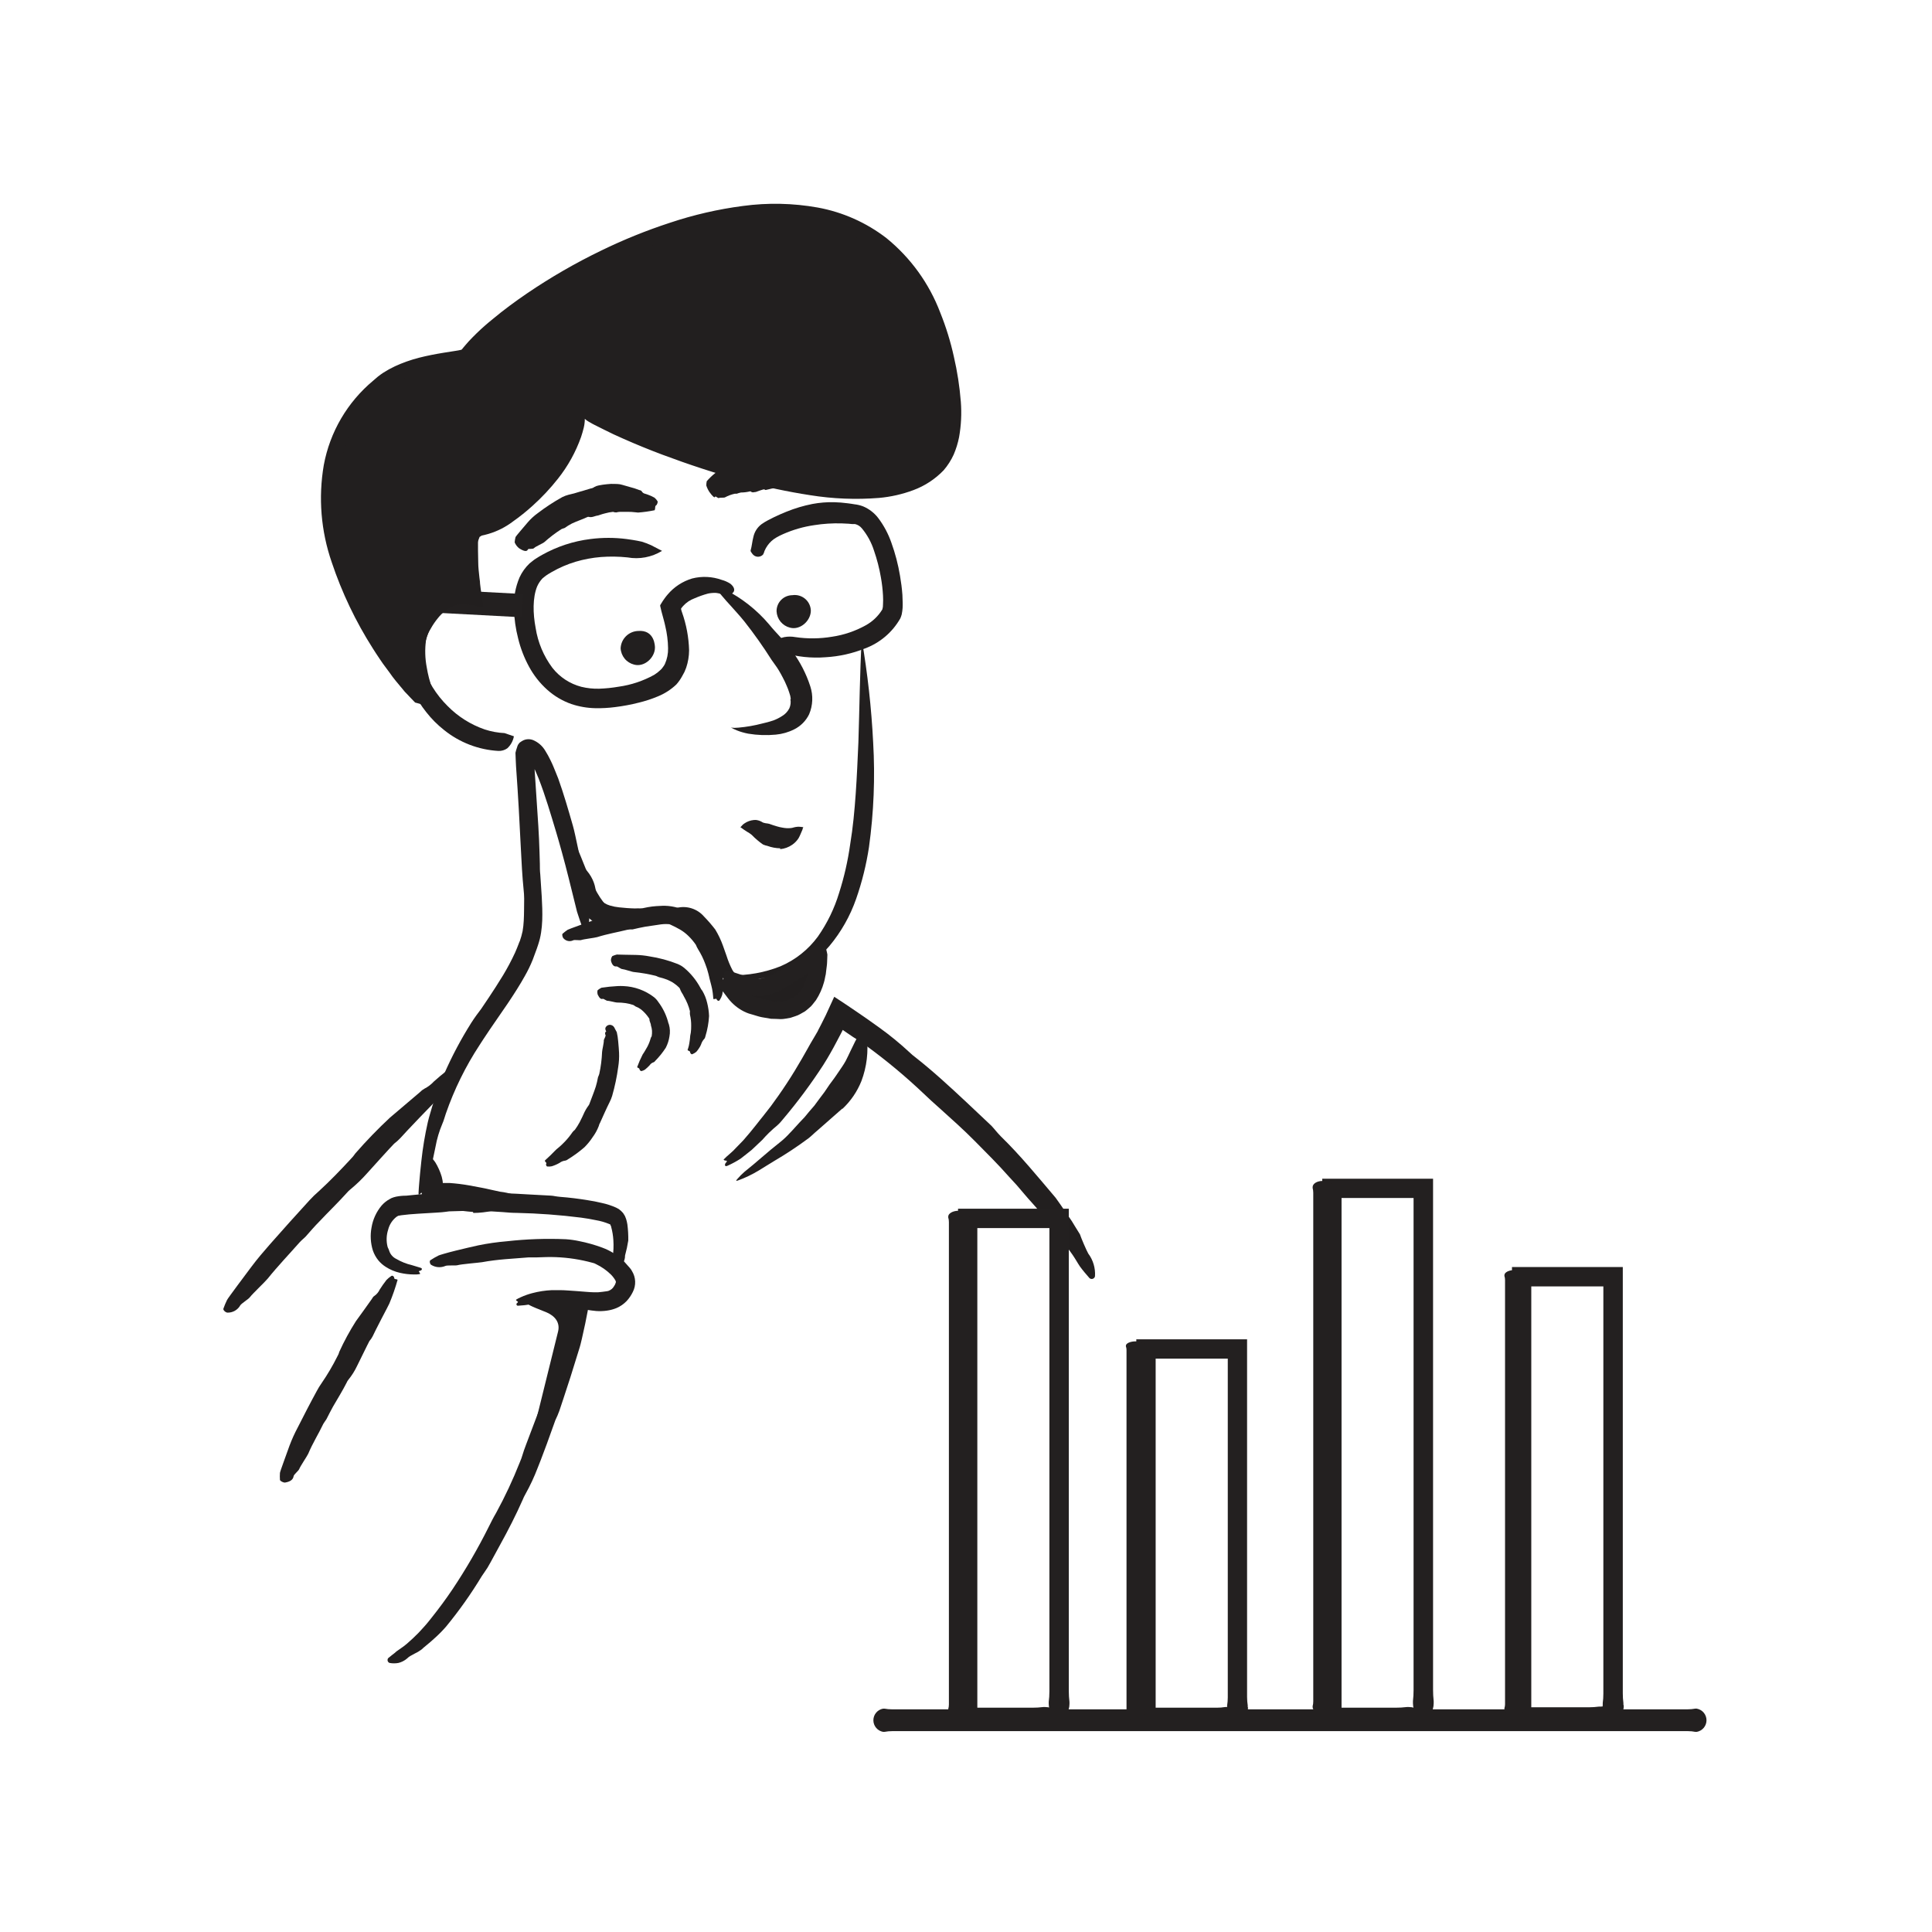
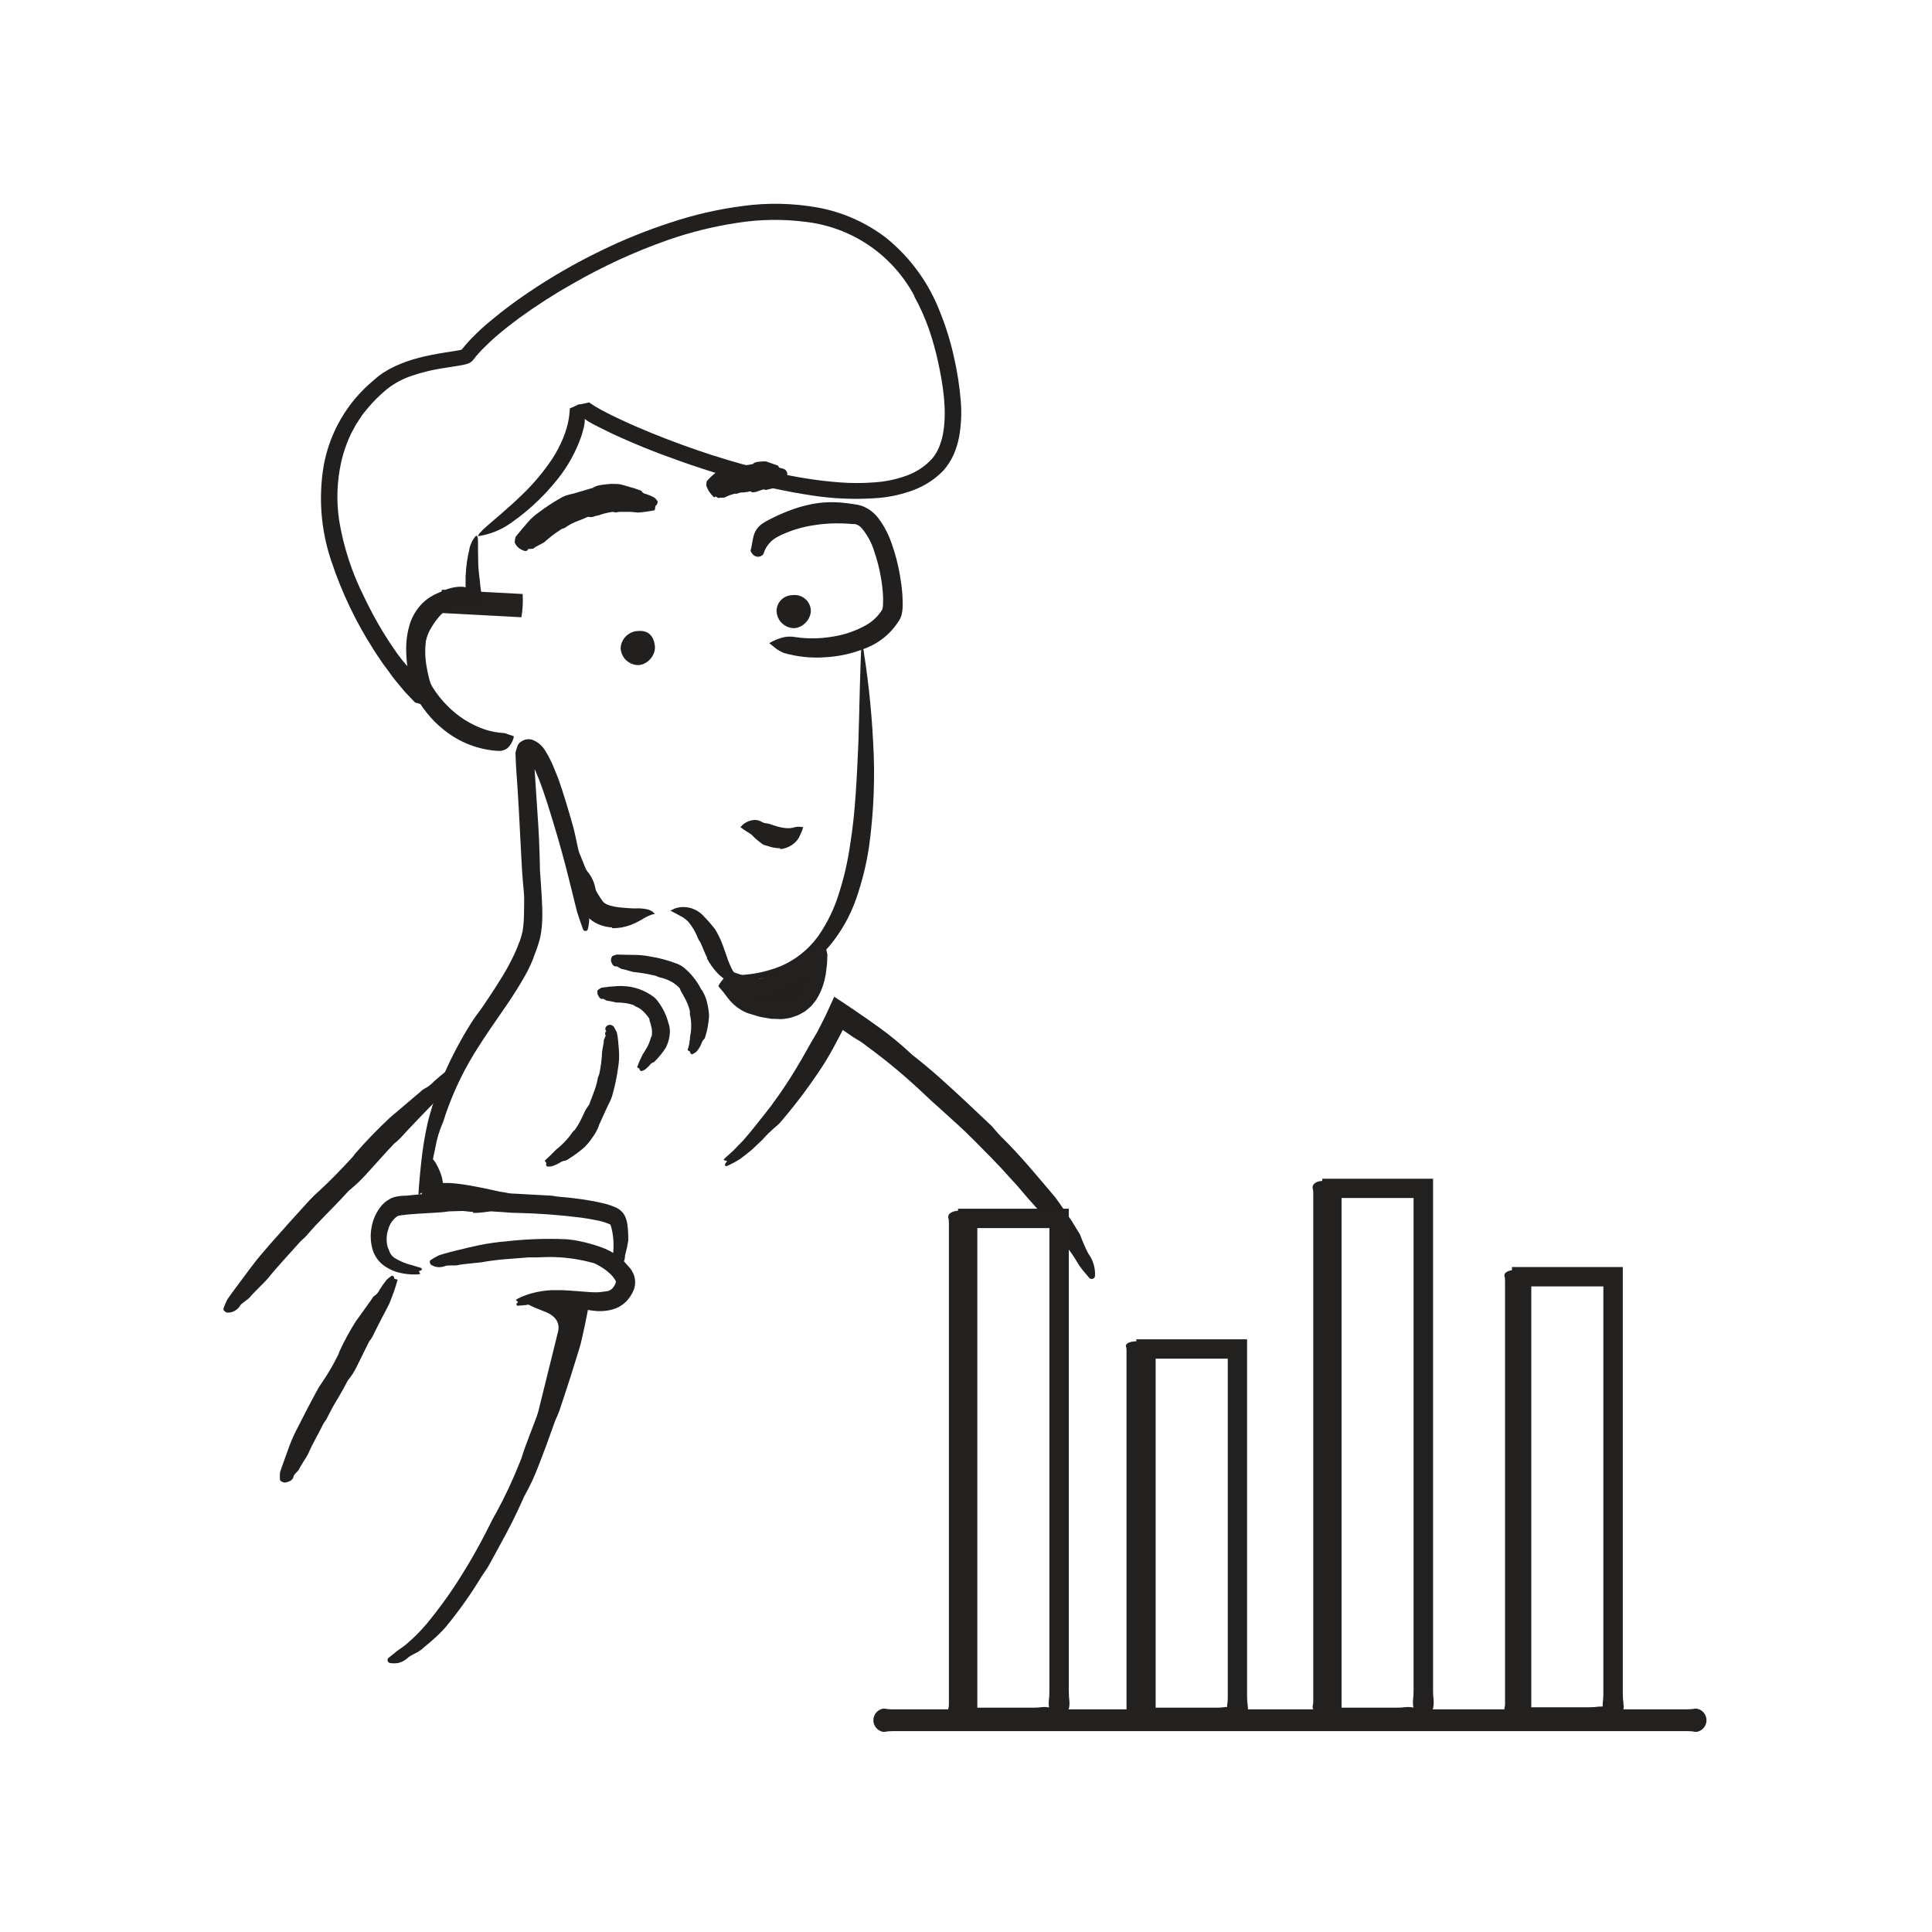
<svg xmlns="http://www.w3.org/2000/svg" width="520" height="520" viewBox="0 0 520 520" fill="none">
  <path d="M142.078 350.853C145.175 349.509 157.062 352.197 157.062 352.197L140.223 398.761L150.204 358.39C150.805 355.946 149.346 354.218 147.209 353.271C146.595 352.977 141.477 351.109 142.078 350.853Z" fill="#221F1F" />
  <path d="M138.316 198.173C138.095 199.418 137.47 200.556 136.538 201.411C135.844 201.902 135.007 202.15 134.158 202.114C128.809 201.816 123.689 199.847 119.519 196.484C117.742 195.086 116.139 193.48 114.746 191.699C114.042 190.819 113.389 189.901 112.789 188.947C112.47 188.476 112.175 187.989 111.906 187.489L111.445 186.695C111.253 186.323 111.099 185.933 110.984 185.531C109.849 181.847 109.287 178.01 109.321 174.156C109.348 172.122 109.658 170.102 110.242 168.154C110.884 166.04 112.015 164.107 113.543 162.511C114.475 161.569 115.545 160.775 116.717 160.157C117.848 159.575 119.041 159.125 120.274 158.813C120.606 158.709 120.944 158.624 121.285 158.557L122.206 158.442C122.782 158.378 123.358 158.34 123.959 158.327C125.253 158.265 126.549 158.407 127.798 158.749C128.328 158.838 128.828 159.053 129.257 159.376C129.51 159.561 129.686 159.833 129.752 160.14C129.819 160.447 129.77 160.767 129.615 161.04C129.278 161.539 128.789 161.916 128.22 162.115C127.964 162.217 127.632 162.499 127.504 162.435C127.156 162.334 126.789 162.315 126.432 162.377C126.076 162.439 125.737 162.581 125.444 162.793C124.869 163.215 124.194 163.48 123.486 163.561C123.158 163.541 122.829 163.541 122.501 163.561L122.027 163.625C121.925 163.625 122.027 163.625 121.938 163.625H121.733C121.429 163.711 121.13 163.814 120.837 163.932L120.005 164.328C119.003 164.868 118.13 165.619 117.446 166.529C116.91 167.228 116.431 167.968 116.013 168.743C115.381 169.861 114.923 171.069 114.657 172.326C114.328 174.756 114.397 177.224 114.861 179.632C115.015 180.553 115.207 181.513 115.463 182.498C115.591 182.985 115.732 183.484 115.872 183.944C115.902 184.06 115.954 184.169 116.026 184.264L116.423 184.942C117.573 186.806 118.944 188.524 120.504 190.061C123.296 192.89 126.703 195.035 130.46 196.331C132.19 196.897 133.989 197.228 135.808 197.316C136.525 197.546 137.241 197.828 138.316 198.173Z" fill="#221F1F" />
  <path d="M231.93 172.057C233.514 181.251 234.544 190.532 235.014 199.849C235.558 209.247 235.18 218.676 233.888 228C233.17 232.738 232.013 237.398 230.433 241.922C228.817 246.557 226.376 250.861 223.229 254.628C219.972 258.4 215.678 261.132 210.881 262.485C206.231 263.649 201.366 263.649 196.716 262.485C201.281 262.58 205.819 261.763 210.062 260.079C214.075 258.363 217.552 255.601 220.133 252.082C222.652 248.486 224.583 244.513 225.852 240.31C227.219 236.031 228.216 231.643 228.834 227.194C229.576 222.728 229.998 218.173 230.318 213.618C230.638 209.062 230.83 204.456 231.035 199.849C231.342 190.662 231.406 181.385 231.93 172.057Z" fill="#221F1F" />
  <path d="M167.734 248.346C166.422 248.667 165.058 248.719 163.726 248.499C162.393 248.279 161.119 247.792 159.98 247.066C157.835 245.719 156.093 243.818 154.938 241.564C153.872 239.516 153.273 237.256 153.185 234.948C153.102 232.496 153.538 230.055 154.465 227.783L154.989 227.552C155.45 228.487 155.885 229.433 156.269 230.393L157.433 233.285C158.182 235.199 159.036 237.07 159.992 238.89C160.892 240.732 162.023 242.452 163.358 244.008C164.025 244.769 164.752 245.475 165.533 246.119C165.93 246.439 166.301 246.785 166.723 247.079L168.003 247.962L167.734 248.346Z" fill="#221F1F" />
  <path d="M207.043 173.106C208.296 172.363 209.655 171.815 211.073 171.481C212.071 171.295 213.095 171.295 214.093 171.481C217.358 171.959 220.678 171.924 223.933 171.379C227.108 170.913 230.173 169.877 232.98 168.321C234.834 167.309 236.387 165.826 237.484 164.021C237.617 163.577 237.677 163.115 237.663 162.652C237.708 161.872 237.708 161.09 237.663 160.31C237.577 158.675 237.388 157.047 237.1 155.435C236.678 152.969 236.054 150.543 235.232 148.18C234.542 146.002 233.438 143.977 231.982 142.217C231.513 141.636 230.865 141.226 230.139 141.053H230.037H229.819H229.359L228.424 140.963L226.556 140.873C224.073 140.8 221.588 140.958 219.135 141.347C216.263 141.764 213.46 142.569 210.805 143.74C210.178 144.021 209.525 144.328 208.975 144.661C208.492 144.934 208.041 145.26 207.631 145.633C206.833 146.371 206.201 147.269 205.776 148.269C205.688 148.624 205.55 148.965 205.366 149.28C205.172 149.482 204.935 149.637 204.672 149.735C204.409 149.832 204.128 149.87 203.849 149.844C203.571 149.818 203.301 149.73 203.061 149.586C202.821 149.442 202.616 149.245 202.462 149.012C202.283 148.756 201.963 148.397 202.027 148.154C202.372 147.003 202.436 145.8 202.769 144.533C203.058 143.165 203.83 141.948 204.944 141.104C205.503 140.706 206.089 140.347 206.697 140.029L208.335 139.197C209.435 138.673 210.549 138.174 211.675 137.726C213.935 136.807 216.279 136.109 218.674 135.64C220.589 135.284 222.536 135.125 224.483 135.167C225.716 135.2 226.946 135.299 228.168 135.461C228.783 135.525 229.384 135.64 229.986 135.73C230.783 135.816 231.566 136.005 232.314 136.293C233.922 136.968 235.325 138.054 236.383 139.44C237.891 141.441 239.078 143.664 239.902 146.03C240.955 148.938 241.739 151.936 242.244 154.987C242.525 156.625 242.756 158.327 242.884 160.106C242.884 161.001 242.986 161.923 242.96 162.882C242.963 163.396 242.928 163.909 242.858 164.418C242.826 164.728 242.774 165.035 242.705 165.339C242.609 165.717 242.481 166.085 242.321 166.44C240.192 170.187 236.806 173.061 232.762 174.552C229.405 175.894 225.853 176.685 222.244 176.894C218.407 177.195 214.548 176.791 210.856 175.704C210.25 175.425 209.664 175.105 209.103 174.744C208.476 174.271 207.836 173.695 207.043 173.106Z" fill="#221F1F" />
-   <path d="M178.188 148.27C175.405 149.982 172.088 150.606 168.873 150.023C166.513 149.778 164.137 149.743 161.771 149.92C159.442 150.107 157.139 150.536 154.9 151.2C152.668 151.873 150.522 152.801 148.502 153.964C148.003 154.245 147.516 154.54 147.043 154.859C146.843 154.988 146.655 155.134 146.48 155.295C146.309 155.416 146.147 155.548 145.994 155.691C145.397 156.33 144.912 157.066 144.561 157.867C143.345 160.912 143.422 165.083 144.164 168.999C144.766 172.892 146.312 176.578 148.668 179.735C150.636 182.247 153.373 184.045 156.461 184.853C158.034 185.237 159.653 185.409 161.272 185.365C163.027 185.305 164.775 185.126 166.505 184.827C169.87 184.36 173.119 183.275 176.089 181.628C176.713 181.241 177.293 180.786 177.817 180.272C178.058 180.053 178.268 179.804 178.444 179.53C178.647 179.283 178.819 179.012 178.956 178.724C179.556 177.385 179.849 175.929 179.813 174.463C179.78 172.458 179.527 170.462 179.058 168.513C178.956 168.001 178.815 167.489 178.687 166.977L178.226 165.275C178.073 164.776 177.97 164.29 177.855 163.791L177.676 163.036C177.676 162.806 177.906 162.601 178.009 162.371C178.266 161.929 178.548 161.502 178.853 161.091C179.112 160.723 179.39 160.368 179.685 160.029C181.416 157.979 183.705 156.476 186.275 155.704C188.909 155.027 191.687 155.156 194.247 156.075C195.068 156.293 195.849 156.638 196.563 157.099C198.252 158.455 197.753 159.824 196.025 160.093C195.629 160.157 195.155 160.336 194.874 160.195C194.185 159.868 193.445 159.66 192.686 159.581C191.973 159.555 191.26 159.615 190.562 159.76C189.321 160.097 188.106 160.525 186.928 161.04C185.75 161.47 184.696 162.181 183.857 163.113L183.549 163.484L183.396 163.663C183.356 163.733 183.322 163.806 183.294 163.881C183.294 163.945 183.294 164.021 183.37 164.072V164.213L183.562 164.802C184.733 168.092 185.376 171.547 185.469 175.039C185.458 176.627 185.195 178.204 184.688 179.709L184.215 180.873L183.601 181.999C183.165 182.805 182.637 183.556 182.027 184.239C180.586 185.605 178.902 186.69 177.062 187.438C175.403 188.132 173.692 188.692 171.944 189.114C169.839 189.651 167.702 190.053 165.546 190.317C163.798 190.544 162.036 190.642 160.274 190.611C158.058 190.571 155.861 190.191 153.761 189.485C151.372 188.642 149.172 187.338 147.286 185.646C145.299 183.865 143.636 181.752 142.372 179.402C141.084 177.03 140.107 174.501 139.468 171.878C138.784 169.243 138.402 166.538 138.329 163.817C138.193 160.932 138.709 158.054 139.839 155.397C140.488 153.994 141.395 152.727 142.513 151.661L143.422 150.931L143.87 150.586L144.292 150.317C144.829 149.959 145.379 149.639 145.93 149.332C149.936 147.093 154.338 145.651 158.892 145.083C162.129 144.666 165.406 144.666 168.642 145.083C171.022 145.403 172.481 145.723 172.724 145.787C173.569 146.049 174.398 146.361 175.207 146.721L178.188 148.27Z" fill="#221F1F" />
-   <path d="M212.839 188.129C212.78 187.555 212.646 186.992 212.442 186.452C212.236 185.785 211.988 185.131 211.7 184.495C211.417 183.804 211.097 183.129 210.741 182.473C210.421 181.795 210.011 181.129 209.627 180.451C209.052 179.466 208.348 178.609 207.67 177.611C205.419 174.048 202.985 170.606 200.376 167.297C199.186 165.813 197.894 164.418 196.64 163.01C194.973 161.224 193.41 159.344 191.956 157.38C191.508 156.741 191.496 156.92 192.033 157.265C192.571 157.611 193.812 158.02 195.104 158.673C199.647 160.967 203.685 164.147 206.979 168.026C208.898 170.406 211.265 172.582 213.146 175.167C215.314 178.067 216.987 181.305 218.098 184.751C218.899 187.207 218.786 189.87 217.778 192.249C216.928 193.999 215.525 195.42 213.786 196.292C212.233 197.082 210.543 197.568 208.808 197.726C206.338 197.963 203.848 197.877 201.4 197.47C200.875 197.367 200.363 197.252 199.839 197.099C198.835 196.816 197.866 196.425 196.947 195.934L196.691 195.845C197.379 195.926 198.075 195.926 198.764 195.845C200.924 195.656 203.064 195.284 205.162 194.731C206.169 194.51 207.164 194.237 208.143 193.912C208.964 193.606 209.749 193.211 210.485 192.735C211.337 192.234 212.026 191.496 212.468 190.611C212.796 189.854 212.89 189.016 212.737 188.205L212.839 188.129Z" fill="#221F1F" />
  <path d="M118.649 164.981L140.338 166.133C140.693 164.067 140.804 161.967 140.671 159.875L118.918 158.724C118.624 160.796 118.534 162.892 118.649 164.981Z" fill="#232020" />
-   <path d="M129.078 144.52C126.147 151.66 127.299 160.195 127.299 160.195C121.771 158.506 116.487 161.372 112.763 168.589C110.204 173.631 111.023 180.976 113.569 186.171C113.584 186.208 113.587 186.249 113.576 186.288C113.565 186.326 113.541 186.36 113.509 186.384C113.476 186.407 113.437 186.419 113.397 186.418C113.357 186.416 113.318 186.401 113.288 186.375C103.768 175.867 96.508 163.515 91.957 150.086C86.519 133.746 88.118 115.384 103.051 103.164C110.984 96.689 124.804 96.92 125.7 95.653C140.683 75.18 241.284 16.408 256.217 101.066C257.573 108.82 258.469 119.453 252.852 125.71C233.453 147.31 159.442 114.706 156 109.536C155.68 128.948 129.154 144.303 129.078 144.52Z" fill="#221F1F" />
  <path d="M246.095 79.646C243.211 74.229 239.059 69.59 233.995 66.123C228.931 62.656 223.104 60.465 217.011 59.735C210.782 58.917 204.467 59.007 198.265 60.004C191.969 60.966 185.776 62.503 179.762 64.598C170.929 67.703 162.401 71.613 154.285 76.28C149.341 79.057 144.56 82.116 139.967 85.442C137.689 87.118 135.463 88.859 133.351 90.688C132.302 91.622 131.266 92.556 130.306 93.542C129.807 94.015 129.359 94.527 128.886 95.026L128.22 95.781C127.977 96.075 127.9 96.191 127.453 96.754C127.123 97.201 126.682 97.554 126.173 97.777C125.913 97.892 125.643 97.981 125.367 98.046L124.663 98.212C123.908 98.366 123.217 98.468 122.539 98.571C121.17 98.775 119.839 98.98 118.508 99.21C115.9 99.643 113.333 100.289 110.831 101.143C108.423 101.938 106.172 103.146 104.177 104.713C102.15 106.366 100.298 108.223 98.649 110.253C98.24 110.765 97.817 111.264 97.433 111.789L96.359 113.427L95.821 114.245L95.361 115.103L94.427 116.83C93.312 119.197 92.455 121.677 91.867 124.226C90.701 129.395 90.497 134.735 91.266 139.978C92.449 147.172 94.719 154.144 97.997 160.656C99.56 163.958 101.298 167.174 103.204 170.291C104.151 171.852 105.162 173.375 106.199 174.872L106.915 175.909L107.338 176.472C107.619 176.868 107.875 177.188 108.131 177.521C108.873 178.455 109.641 179.338 110.409 180.08C110.409 180.157 110.575 180.08 110.536 179.99L110.434 179.786C110.367 179.644 110.307 179.499 110.255 179.351C110.132 179.071 110.025 178.785 109.935 178.493C109.75 177.93 109.613 177.352 109.526 176.766C109.526 176.51 109.462 176.254 109.423 175.998C109.385 175.742 109.423 175.512 109.423 175.141V174.872V174.373C109.423 174.053 109.423 173.72 109.5 173.388C109.577 172.735 109.679 172.108 109.82 171.417C110.118 170.085 110.582 168.795 111.202 167.578C111.8 166.426 112.48 165.319 113.236 164.264C114.788 162.012 116.889 160.193 119.34 158.98C120.642 158.38 122.043 158.024 123.473 157.93H124.01H124.215H124.586C124.834 157.961 125.079 158.017 125.316 158.097C125.392 158.097 125.316 158.097 125.316 158.007V155.832C125.316 155.307 125.316 154.795 125.38 154.271C125.487 152.196 125.787 150.135 126.275 148.116C126.493 146.696 127.105 145.366 128.041 144.277C128.476 143.983 128.668 144.61 128.655 145.851C128.643 147.092 128.655 149.037 128.719 151.456C128.719 152.671 128.886 154.015 129.039 155.461L129.18 156.561C129.18 157.137 129.321 157.841 129.398 158.621C129.653 160.195 129.909 161.82 130.165 163.509L127.363 162.921C126.861 162.797 126.353 162.703 125.84 162.639L125.098 162.537H124.714H124.522H124.446H124.228C123.467 162.62 122.722 162.809 122.014 163.1C120.406 163.841 118.994 164.95 117.894 166.337C117.166 167.215 116.519 168.157 115.962 169.152C115.398 170.059 114.967 171.041 114.682 172.07C114.39 173.142 114.231 174.247 114.209 175.358V177.111C114.209 177.764 114.388 178.532 114.478 179.235L114.554 179.773L114.721 180.413L115.079 181.692C115.22 182.153 115.271 182.511 115.476 183.061L116.243 184.904L116.448 185.953L116.551 186.478C116.551 186.683 116.551 186.67 116.551 186.772L116.269 187.681C116.192 188.065 116.064 188.077 115.962 188.244C115.868 188.378 115.765 188.506 115.655 188.628C115.464 188.817 115.249 188.981 115.015 189.114L114.708 189.267C114.46 189.358 114.202 189.423 113.94 189.459L113.582 189.536C113.492 189.6 113.224 189.536 113.057 189.447L111.918 189.139C111.765 189.203 111.419 188.756 111.138 188.474L110.255 187.553L109.385 186.631L108.937 186.171L108.476 185.608C107.197 184.072 105.917 182.614 104.817 180.988L103.064 178.621L102.13 177.252C101.515 176.369 100.952 175.461 100.364 174.552C95.737 167.292 92.015 159.492 89.283 151.328C86.38 142.933 85.645 133.941 87.146 125.186C88.787 116.284 93.496 108.239 100.453 102.448C100.876 102.077 101.285 101.706 101.733 101.347C102.181 100.989 102.693 100.631 103.192 100.298C104.183 99.666 105.213 99.098 106.275 98.596C108.36 97.636 110.527 96.865 112.75 96.293C114.951 95.73 117.152 95.308 119.353 94.949L122.59 94.438L123.358 94.31L123.972 94.182C124.06 94.177 124.145 94.151 124.221 94.106C124.296 94.062 124.36 94 124.407 93.926L124.727 93.529C124.881 93.324 125.047 93.145 125.213 92.953C125.533 92.569 125.866 92.185 126.199 91.827C126.877 91.098 127.568 90.407 128.271 89.716C129.666 88.359 131.125 87.08 132.622 85.877C135.591 83.395 138.7 81.117 141.886 78.942C148.249 74.62 154.921 70.771 161.848 67.425C167.828 64.513 174.001 62.016 180.325 59.953C186.703 57.819 193.272 56.306 199.941 55.436C206.64 54.527 213.439 54.67 220.094 55.858C226.825 57.088 233.165 59.909 238.584 64.086C245.106 69.385 250.108 76.316 253.082 84.175C254.623 88 255.842 91.946 256.729 95.973C257.659 99.981 258.288 104.053 258.61 108.155C258.854 111.331 258.695 114.526 258.136 117.662C257.818 119.269 257.334 120.839 256.69 122.345C255.993 123.872 255.084 125.294 253.99 126.568C251.723 128.935 248.95 130.759 245.878 131.904C242.895 133.023 239.774 133.733 236.601 134.015C230.396 134.513 224.154 134.264 218.009 133.273C211.943 132.339 205.936 131.058 200.018 129.434C192.609 127.425 185.379 125.032 178.265 122.371C174.716 121.04 171.21 119.607 167.747 118.071C166.019 117.316 164.292 116.523 162.628 115.666C161.771 115.256 160.926 114.808 160.069 114.386L159.429 114.054L158.943 113.772L158.418 113.478C158.083 113.288 157.769 113.06 157.484 112.8C157.382 112.646 157.408 112.8 157.395 112.927V113.26C157.387 113.475 157.366 113.688 157.331 113.9C157.323 114.064 157.302 114.226 157.267 114.386L157.113 115.141C156.896 115.973 156.678 116.805 156.397 117.611C154.956 121.679 152.85 125.48 150.165 128.858C148.1 131.477 145.814 133.912 143.332 136.139C141.663 137.654 139.903 139.064 138.06 140.362C136.07 141.875 133.819 143.012 131.419 143.714C130.679 143.943 129.921 144.114 129.154 144.226C129.103 144.233 129.052 144.233 129.001 144.226L128.796 144.303C128.694 144.303 128.63 144.367 128.63 144.303C128.63 144.239 128.873 143.919 128.847 143.881C128.908 143.769 128.976 143.662 129.052 143.561C129.703 142.814 130.414 142.121 131.176 141.488C133.236 139.658 136.602 136.958 140.53 133.158C143.591 130.229 146.32 126.972 148.668 123.446C149.804 121.692 150.776 119.837 151.573 117.905C151.972 116.957 152.305 115.982 152.571 114.988L152.775 114.245L152.993 113.222C153.201 112.132 153.325 111.029 153.364 109.92C153.94 109.665 154.72 109.37 154.912 109.242L155.386 108.999C155.552 108.922 155.731 108.807 155.821 108.846C156.148 108.822 156.473 108.775 156.793 108.705L157.612 108.526L158.559 108.308C159.135 108.692 159.724 109.102 160.299 109.447L161.681 110.24L163.524 111.213C164.804 111.853 166.083 112.492 167.363 113.068C169.922 114.271 172.596 115.423 175.271 116.51C180.632 118.698 186.121 120.707 191.7 122.512C202.833 126.056 214.387 128.973 225.955 129.831C229.068 130.074 232.195 130.074 235.309 129.831C238.308 129.642 241.264 129.021 244.086 127.988C246.699 127.046 249.041 125.478 250.907 123.42C251.757 122.402 252.428 121.247 252.89 120.004C253.404 118.681 253.761 117.302 253.952 115.896C254.809 110.074 253.837 103.651 252.493 97.445C251.825 94.355 250.97 91.308 249.934 88.321C248.883 85.383 247.599 82.534 246.095 79.799V79.646Z" fill="#221F1F" />
  <path d="M157.932 242.536C158.709 244.958 158.815 247.545 158.239 250.022C158.209 250.179 158.124 250.321 158 250.423C157.877 250.525 157.721 250.58 157.561 250.58C157.401 250.58 157.246 250.525 157.122 250.423C156.998 250.321 156.914 250.179 156.883 250.022C156.346 248.499 155.795 246.964 155.309 245.403C155.181 244.904 154.183 240.847 153.044 236.266C151.905 231.685 150.485 226.606 149.717 224.059C148.233 219.133 146.787 214.181 144.97 209.523C144.74 208.934 144.497 208.359 144.241 207.796L143.882 207.002L144.893 222.357C145.034 224.712 145.149 227.066 145.213 229.421L145.303 232.453C145.303 233.464 145.303 234.385 145.418 235.383L145.815 241.423C145.93 243.47 146.019 245.569 145.942 247.719C145.902 248.815 145.799 249.909 145.635 250.994C145.559 251.545 145.431 252.12 145.303 252.683C145.175 253.246 144.996 253.733 144.842 254.27C144.407 255.665 143.831 257.008 143.383 258.314C142.771 259.838 142.053 261.317 141.234 262.741C140.031 264.916 138.367 267.539 136.653 270.086L131.79 277.162C130.408 279.184 129.449 280.719 129.065 281.295C125.297 287.04 122.254 293.229 120.005 299.721C119.685 300.642 119.43 301.666 119.046 302.498C118.216 304.458 117.606 306.506 117.229 308.601C116.589 311.519 116.026 314.462 115.45 317.405C115.169 318.863 114.746 320.284 114.375 321.717C114.004 323.15 113.569 322.216 113.569 321.717C113.569 320.348 113.172 321.41 112.916 321.499C112.661 321.589 112.725 321.499 112.673 321.499C112.646 321.231 112.646 320.961 112.673 320.693C112.673 320.194 112.763 319.503 112.814 318.659C112.955 316.982 113.147 314.73 113.416 312.427C113.792 308.938 114.369 305.473 115.143 302.05C115.143 301.935 115.578 300.284 116.32 297.84C117.241 294.846 118.322 291.903 119.557 289.024C121.648 284.253 124.095 279.646 126.877 275.242C127.696 273.963 128.63 272.683 129.525 271.519C129.717 271.212 132.724 266.9 135.36 262.562C136.566 260.568 137.66 258.509 138.636 256.394C139.404 254.667 139.788 253.438 139.916 253.272C140.22 252.406 140.468 251.521 140.658 250.623C140.814 249.704 140.917 248.777 140.965 247.847C141.08 245.927 141.042 243.918 141.08 241.884C141.073 241.058 141.022 240.234 140.927 239.414C140.76 237.623 140.594 235.819 140.491 233.938L140.197 228.525L139.634 217.764L139.301 212.261L138.892 206.26C138.815 204.981 138.79 203.803 138.738 202.613C138.848 202.109 138.993 201.613 139.173 201.129C139.232 200.9 139.313 200.677 139.417 200.464L139.698 200.093C139.698 199.952 140.133 199.709 140.415 199.504C140.721 199.301 141.058 199.15 141.413 199.056C142.07 198.895 142.759 198.93 143.396 199.158C144.816 199.733 146.005 200.764 146.774 202.089C147.293 202.913 147.763 203.768 148.182 204.648L148.617 205.569L148.962 206.363C149.41 207.412 149.807 208.461 150.242 209.523C151.752 213.733 152.967 217.968 154.183 222.204C154.784 224.149 156.64 233.618 157.164 235.882C157.318 237.136 157.599 241.423 157.932 242.536Z" fill="#221F1F" />
-   <path d="M154.26 253.093C153.836 253.295 153.359 253.356 152.898 253.266C152.437 253.176 152.017 252.941 151.701 252.594C151.419 252.364 151.202 251.481 151.419 251.314C151.844 250.936 152.293 250.585 152.763 250.265C153.044 250.073 157.881 248.371 159.493 247.783C161.078 247.227 162.693 246.761 164.33 246.388C167.657 245.607 170.997 244.814 174.388 244.161C175.145 244.023 175.91 243.929 176.678 243.88C177.279 243.88 178.175 243.765 178.969 243.79C181.38 243.852 183.731 244.559 185.776 245.838C186.182 246.13 186.61 246.391 187.055 246.618C188.415 247.529 189.598 248.678 190.549 250.009C191.534 251.308 192.359 252.722 193.006 254.219C193.844 256.527 194.419 258.922 194.72 261.359C194.797 261.7 194.797 262.054 194.72 262.395C194.551 263.13 194.521 263.889 194.631 264.635C194.671 265.681 194.589 266.729 194.388 267.757C194.233 268.268 194 268.751 193.697 269.19C193.453 269.612 192.954 269.19 192.929 269.075C192.839 268.614 192.507 268.909 192.263 268.896C192.183 268.909 192.101 268.909 192.02 268.896C191.956 268.896 191.943 267.552 191.675 266.221C191.406 264.891 190.971 263.522 190.933 263.24C190.933 263.24 190.843 262.728 190.651 262.024C190.434 261.154 190.16 260.3 189.832 259.465C189.322 258.069 188.666 256.731 187.874 255.473C187.652 255.101 187.46 254.711 187.299 254.309C186.731 253.468 186.079 252.688 185.354 251.98C184.679 251.304 183.922 250.715 183.102 250.227C182.234 249.725 181.341 249.268 180.427 248.857C180.252 248.759 180.052 248.715 179.851 248.73C179.426 248.697 178.998 248.697 178.572 248.73L177.894 248.794L177.049 248.921L173.684 249.42C172.532 249.612 171.406 249.894 170.267 250.15C170.054 250.163 169.841 250.163 169.628 250.15C169.361 250.164 169.096 250.198 168.834 250.252C166.147 250.918 163.396 251.378 160.747 252.223C160.133 252.415 157.062 252.773 156.371 253.029C156.051 253.144 154.592 252.888 154.26 253.093Z" fill="#221F1F" />
  <path d="M165.917 260.105C165.2 260.233 164.714 259.632 164.445 258.608C164.402 258.15 164.535 257.693 164.816 257.328C165.201 257.16 165.599 257.023 166.006 256.919C166.211 256.919 169.845 257.021 171.125 257.021C172.349 257.048 173.569 257.176 174.771 257.405C177.401 257.804 179.976 258.5 182.449 259.478C182.738 259.603 183.02 259.744 183.294 259.9C183.602 260.089 183.897 260.299 184.176 260.527C185.923 261.995 187.378 263.779 188.463 265.786C188.617 266.115 188.815 266.421 189.052 266.695C189.639 267.699 190.07 268.786 190.331 269.919C190.627 271.079 190.798 272.268 190.843 273.464C190.739 275.305 190.412 277.127 189.871 278.889C189.781 279.145 189.768 279.427 189.551 279.619C189.155 280.046 188.862 280.558 188.693 281.116C188.546 281.482 188.357 281.83 188.13 282.152C187.917 282.487 187.678 282.803 187.414 283.099C187.098 283.361 186.744 283.572 186.365 283.726C186.045 283.893 185.738 283.368 185.75 283.24C185.75 282.882 185.443 282.907 185.251 282.779C185.182 282.73 185.118 282.675 185.059 282.613C185.059 282.536 185.405 281.73 185.533 280.783C185.65 280.11 185.731 279.431 185.776 278.749C185.776 278.749 185.84 278.403 185.929 277.93C186.007 277.327 186.041 276.72 186.032 276.113C186.046 275.092 185.934 274.073 185.699 273.08C185.667 272.774 185.667 272.465 185.699 272.159C185.353 270.769 184.805 269.437 184.074 268.205C183.913 267.847 183.72 267.505 183.498 267.181C183.298 266.855 183.135 266.507 183.012 266.145C182.959 266.002 182.871 265.874 182.756 265.774C182.335 265.358 181.876 264.981 181.387 264.648C181.126 264.456 180.847 264.289 180.555 264.149C180.248 263.969 179.89 263.841 179.557 263.675C178.835 263.399 178.096 263.173 177.343 262.997C177.203 262.953 177.066 262.897 176.934 262.831C176.771 262.744 176.6 262.675 176.422 262.626C174.527 262.164 172.604 261.83 170.664 261.628C170.203 261.628 168.105 260.873 167.516 260.834C167.081 260.834 166.198 260.054 165.917 260.105Z" fill="#221F1F" />
  <path d="M162.27 268.819C161.733 269.049 161.323 268.601 160.901 267.757C160.76 267.475 160.709 266.631 160.901 266.477C161.202 266.234 161.528 266.024 161.873 265.85C163.323 265.625 164.784 265.476 166.25 265.402C166.757 265.377 167.265 265.377 167.772 265.402C170.777 265.519 173.671 266.571 176.051 268.41C176.493 268.776 176.877 269.208 177.19 269.689C178.349 271.224 179.216 272.959 179.749 274.807C179.816 275.128 179.915 275.441 180.043 275.742C180.342 276.786 180.39 277.887 180.184 278.953C180.023 280.015 179.69 281.044 179.199 281.999C178.378 283.265 177.431 284.444 176.371 285.518C176.23 285.671 176.128 285.863 175.898 285.914C175.466 286.056 175.096 286.34 174.848 286.72C174.453 287.15 174.025 287.547 173.569 287.91C173.299 288.073 173.005 288.194 172.699 288.269C172.417 288.371 172.11 287.91 172.123 287.808C172.123 287.514 171.841 287.501 171.662 287.373C171.593 287.34 171.531 287.292 171.483 287.232C171.908 286.058 172.408 284.913 172.98 283.803L173.402 283.163C173.633 282.792 173.927 282.306 174.196 281.807C174.584 281.089 174.889 280.329 175.104 279.542C175.154 279.317 175.255 279.107 175.399 278.928C175.486 278.425 175.516 277.914 175.488 277.405C175.449 276.921 175.351 276.444 175.194 275.985C175.194 275.409 174.784 274.974 174.797 274.321C174.781 274.201 174.727 274.089 174.644 274.001C174.058 273.121 173.342 272.336 172.519 271.672C172.059 271.337 171.556 271.066 171.022 270.866C170.925 270.814 170.835 270.75 170.754 270.674C170.651 270.591 170.534 270.526 170.408 270.482C169.762 270.263 169.099 270.101 168.425 269.996C167.632 269.882 166.833 269.826 166.032 269.83C165.648 269.83 163.908 269.331 163.473 269.369C163.243 269.356 162.475 268.819 162.27 268.819Z" fill="#221F1F" />
  <path d="M162.987 278.595C162.904 278.467 162.861 278.318 162.861 278.166C162.861 278.014 162.904 277.866 162.987 277.738L163.153 277.571C163.23 277.571 163.038 277.571 163.601 277.443C163.76 277.412 163.915 277.36 164.061 277.29C164.061 277.29 164.151 277.29 164.164 277.226C164.287 277.29 164.422 277.329 164.56 277.341L164.842 277.405H164.688L164.343 277.559C164.049 277.699 163.14 277.661 163.063 277.418C162.975 277.267 162.931 277.094 162.935 276.919C162.929 276.834 162.929 276.748 162.935 276.663C162.988 276.557 163.048 276.454 163.115 276.356C163.291 276.118 163.544 275.948 163.831 275.876C164.117 275.804 164.421 275.833 164.688 275.959C164.827 276.022 164.956 276.104 165.072 276.202L165.162 276.317L165.29 276.471C165.379 276.612 165.379 276.637 165.405 276.663L165.482 276.842C165.526 276.939 165.578 277.033 165.635 277.124C165.771 277.343 165.894 277.569 166.006 277.802C166.189 278.589 166.313 279.389 166.377 280.195C166.505 281.372 166.582 282.69 166.621 283.368C166.675 284.652 166.598 285.938 166.39 287.207C166.038 289.823 165.495 292.411 164.765 294.948C164.591 295.516 164.369 296.069 164.1 296.599C163.178 298.429 162.385 300.271 161.541 302.127C161.361 302.423 161.231 302.747 161.157 303.086C160.749 304.14 160.203 305.134 159.532 306.042C158.883 307.035 158.133 307.957 157.292 308.793C155.91 309.994 154.429 311.077 152.865 312.031C152.668 312.203 152.43 312.322 152.174 312.376C151.606 312.43 151.065 312.643 150.613 312.99C149.953 313.368 149.254 313.673 148.527 313.899C148.141 313.985 147.743 314.006 147.35 313.963C146.992 313.963 146.915 313.361 146.992 313.272C147.209 312.965 146.864 312.837 146.736 312.632C146.691 312.565 146.657 312.492 146.633 312.414C146.633 312.338 147.414 311.672 148.169 310.943C148.924 310.214 149.641 309.42 149.807 309.305L150.523 308.716C150.933 308.358 151.458 307.872 151.957 307.347C152.725 306.557 153.423 305.7 154.042 304.788C154.239 304.523 154.472 304.286 154.733 304.084C155.207 303.437 155.634 302.757 156.013 302.05C156.55 301.039 157.011 299.99 157.049 299.913C157.416 299.054 157.885 298.242 158.444 297.494C158.558 297.346 158.64 297.176 158.687 296.995C159.237 295.486 159.864 294.001 160.363 292.44C160.6 291.641 160.793 290.829 160.939 290.009C160.939 289.868 161.054 289.727 161.106 289.587C161.188 289.41 161.253 289.226 161.298 289.036C161.723 287.092 161.975 285.114 162.052 283.125C162.052 282.677 162.59 280.566 162.513 279.99C162.5 279.811 163.102 278.851 162.987 278.595Z" fill="#221F1F" />
  <path d="M168.233 337.917C168.249 338.737 168.002 339.542 167.528 340.212C167.054 340.883 166.377 341.383 165.597 341.64C165.123 341.755 164.573 341 164.65 340.693C164.809 339.966 164.89 339.224 164.893 338.48C165.125 336.913 165.189 335.326 165.085 333.745C165.012 332.586 164.823 331.437 164.522 330.316C164.522 330.073 164.356 329.906 164.292 329.702C164.228 329.497 164.177 329.484 164.151 329.484C164.122 329.473 164.09 329.473 164.061 329.484C164.061 329.484 163.997 329.484 163.857 329.394C162.76 328.951 161.619 328.625 160.453 328.422C159.173 328.14 157.779 327.923 156.409 327.731C150.677 327.006 144.911 326.579 139.135 326.451C137.856 326.451 136.576 326.349 135.296 326.234C130.869 325.889 126.425 325.812 121.989 326.004C121.247 325.992 120.505 326.052 119.775 326.183C119.199 326.311 115.936 326.451 112.584 326.669C110.946 326.771 109.27 326.912 108.08 327.078L107.376 327.194C107.376 327.194 107.376 327.283 107.312 327.066C107.195 326.756 107.063 326.453 106.915 326.157L106.813 325.927C106.672 325.633 107.913 328.409 107.389 327.206H107.312H107.235C107.069 327.28 106.91 327.37 106.762 327.475C105.624 328.346 104.817 329.578 104.471 330.968C103.992 332.446 103.934 334.028 104.305 335.537C104.407 335.908 104.663 336.266 104.753 336.663C104.907 337.135 105.156 337.571 105.484 337.945C105.811 338.319 106.211 338.623 106.659 338.838C107.966 339.604 109.381 340.169 110.856 340.514C111.599 340.706 112.353 341 113.134 341.205C113.915 341.41 113.441 341.947 113.134 341.998C112.366 342.139 112.968 342.433 113.032 342.677C113.057 342.756 113.057 342.841 113.032 342.92C112.483 343.014 111.925 343.048 111.368 343.022C110.119 343.013 108.875 342.867 107.657 342.587C106.293 342.279 104.994 341.733 103.819 340.975C103.071 340.502 102.402 339.914 101.835 339.234C101.186 338.433 100.684 337.523 100.351 336.547C99.736 334.564 99.613 332.46 99.993 330.418C100.349 328.232 101.285 326.181 102.705 324.481C103.324 323.77 104.065 323.176 104.894 322.728C105.053 322.626 105.22 322.536 105.393 322.459L105.956 322.254C106.161 322.186 106.37 322.131 106.583 322.088C107.492 321.903 108.418 321.813 109.346 321.819C109.551 321.819 112.533 321.461 115.463 321.269C118.393 321.077 121.362 320.911 121.579 320.911C123.926 320.782 126.278 320.834 128.617 321.064C129.086 321.097 129.556 321.097 130.025 321.064C134.055 321.064 138.086 321.218 142.117 321.474L148.297 321.807C148.681 321.807 149.039 321.909 149.41 321.96C149.781 322.011 150.344 322.114 150.818 322.139C153.266 322.327 155.719 322.626 158.175 323.035C159.455 323.227 160.645 323.457 161.912 323.764C163.268 324.046 164.59 324.475 165.853 325.044C166.019 325.121 166.262 325.261 166.557 325.428C166.983 325.733 167.369 326.09 167.708 326.49C167.889 326.749 168.056 327.018 168.207 327.296C168.335 327.59 168.438 327.846 168.527 328.115C168.673 328.588 168.784 329.071 168.86 329.561C169.046 330.995 169.127 332.44 169.103 333.886C168.89 335.245 168.599 336.591 168.233 337.917Z" fill="#221F1F" />
  <path d="M119.839 340.744C119.234 340.997 118.577 341.103 117.923 341.052C117.268 341 116.636 340.794 116.077 340.45C115.693 340.245 115.514 339.35 115.872 339.17C116.57 338.707 117.297 338.288 118.048 337.916C118.278 337.801 120.274 337.2 122.552 336.637C124.829 336.074 127.414 335.472 128.719 335.191C131.254 334.672 133.818 334.305 136.397 334.09C141.676 333.495 146.994 333.311 152.302 333.54C153.516 333.623 154.722 333.794 155.91 334.052C158.009 334.467 160.072 335.049 162.078 335.792C164.261 336.589 166.25 337.841 167.913 339.465L169.512 341.256C169.742 341.518 169.94 341.805 170.101 342.113C170.618 342.949 170.91 343.904 170.95 344.886C170.991 345.867 170.778 346.843 170.331 347.718C169.896 348.625 169.326 349.462 168.642 350.2C167.884 350.983 166.98 351.609 165.981 352.043C165.162 352.387 164.301 352.623 163.422 352.747C162.448 352.894 161.461 352.932 160.479 352.862C158.559 352.696 156.806 352.312 155.194 352.056C153.582 351.8 151.803 351.531 150.152 351.326C149.681 351.318 149.212 351.249 148.758 351.122C147.79 350.798 146.763 350.693 145.751 350.815C144.361 350.872 142.977 351.013 141.605 351.237C140.914 351.352 140.21 351.352 139.493 351.429C139.404 351.451 139.31 351.442 139.227 351.403C139.144 351.364 139.077 351.297 139.038 351.214C138.998 351.131 138.989 351.036 139.012 350.947C139.034 350.858 139.087 350.78 139.161 350.725C139.724 350.328 139.161 350.252 138.982 350.06C138.92 349.998 138.883 349.916 138.879 349.829C139.282 349.561 139.711 349.334 140.159 349.151C141.145 348.702 142.168 348.338 143.217 348.063C144.956 347.598 146.741 347.323 148.54 347.245C148.54 347.245 149.461 347.245 150.715 347.245C151.969 347.245 153.607 347.398 155.245 347.5C156.883 347.603 158.598 347.808 159.839 347.82C160.622 347.856 161.406 347.813 162.18 347.692C162.731 347.577 163.306 347.59 163.754 347.449C164.08 347.332 164.383 347.159 164.65 346.937L164.957 346.63C165.034 346.502 165.123 346.4 165.239 346.234C165.47 345.917 165.643 345.562 165.75 345.184C165.75 344.941 165.75 345.005 165.75 344.852C165.614 344.575 165.456 344.31 165.277 344.058C165.021 343.686 164.729 343.339 164.407 343.022C163.247 341.893 161.912 340.96 160.453 340.258C160.142 340.07 159.8 339.94 159.442 339.874C156.256 339.002 152.98 338.495 149.679 338.364C147.939 338.287 146.198 338.364 144.433 338.428C144.126 338.428 143.806 338.428 143.486 338.428C143.166 338.428 142.68 338.428 142.283 338.428L135.987 338.914C133.889 339.094 131.803 339.337 129.743 339.721C128.796 339.874 124.177 340.232 123.102 340.54C122.488 340.693 120.364 340.476 119.839 340.744Z" fill="#221F1F" />
  <path d="M79.033 397.289C78.88 398.313 78.035 398.812 76.73 399.029C76.308 399.093 75.361 398.62 75.348 398.3C75.303 397.682 75.303 397.062 75.348 396.445C75.348 396.074 77.306 390.891 77.907 389.138C78.543 387.44 79.291 385.786 80.146 384.186C81.81 380.911 83.486 377.635 85.265 374.385C85.647 373.663 86.074 372.967 86.544 372.299C88.133 369.992 89.557 367.576 90.805 365.069C91.047 364.672 91.228 364.241 91.343 363.79C92.633 360.965 94.117 358.233 95.783 355.613C97.254 353.643 98.636 351.621 100.069 349.638C100.274 349.356 100.402 348.998 100.735 348.819C101.374 348.382 101.882 347.781 102.206 347.078C102.769 346.208 103.358 345.338 104.011 344.519C104.394 344.116 104.824 343.76 105.29 343.457C105.674 343.15 106.122 343.7 106.096 343.879C106.096 344.391 106.506 344.225 106.762 344.327C106.855 344.352 106.942 344.395 107.018 344.455C106.408 346.632 105.664 348.768 104.791 350.853C104.791 350.917 103.742 352.9 102.667 354.961C101.592 357.021 100.505 359.209 100.3 359.669C100.061 360.129 99.769 360.558 99.43 360.949C99.276 361.154 96.231 367.437 96.09 367.68C95.468 368.992 94.691 370.225 93.774 371.352C93.584 371.572 93.432 371.823 93.326 372.094C92.2 374.308 90.895 376.419 89.641 378.569C89.014 379.669 88.464 380.821 87.875 381.947C87.773 382.139 87.619 382.318 87.491 382.51C87.317 382.742 87.159 382.986 87.018 383.239C85.738 385.927 84.113 388.498 82.962 391.275C82.68 391.902 80.812 394.653 80.53 395.408C80.351 395.869 79.084 396.88 79.033 397.289Z" fill="#221F1F" />
  <path d="M109.564 446.387C108.898 446.956 108.11 447.363 107.261 447.577C106.458 447.731 105.633 447.731 104.83 447.577C104.711 447.528 104.606 447.453 104.521 447.357C104.436 447.261 104.374 447.147 104.339 447.024C104.305 446.901 104.299 446.771 104.322 446.646C104.344 446.52 104.396 446.4 104.471 446.297L105.61 445.376C106.006 445.095 106.382 444.787 106.736 444.455C106.851 444.352 107.414 443.956 108.233 443.405C109.052 442.855 110.05 441.972 111.074 441.013L112.609 439.515C113.121 439.004 113.569 438.453 114.03 437.967C114.951 436.982 115.668 436.022 116.167 435.408C118.112 432.964 120.005 430.418 121.758 427.807C125.36 422.423 128.616 416.815 131.509 411.019C132.149 409.74 132.788 408.46 133.543 407.18C135.93 402.806 138.045 398.289 139.877 393.655C140.214 392.895 140.496 392.113 140.722 391.314C140.863 390.661 142.206 387.206 143.55 383.636C144.893 380.066 146.237 376.534 146.582 375.728C148.323 371.723 149.896 367.641 151.47 363.559C151.645 362.965 151.881 362.39 152.174 361.845C152.864 360.682 153.389 359.429 153.735 358.121C154.337 356.343 154.938 354.577 155.603 352.824C155.979 351.946 156.406 351.091 156.883 350.265C157.267 349.51 157.689 350.111 157.664 350.405C157.664 351.263 158.047 350.687 158.291 350.674C158.328 350.655 158.37 350.645 158.412 350.645C158.454 350.645 158.496 350.655 158.534 350.674C158.482 351.264 158.392 351.849 158.265 352.427C158.073 353.464 157.804 354.845 157.51 356.266C156.921 359.094 156.23 362.024 156.038 362.6L153.543 370.623C152.264 374.653 150.831 378.838 150.562 379.695C150.243 380.566 149.88 381.42 149.474 382.254L147.171 388.652C146.032 391.736 144.842 394.832 144.727 395.05C143.789 397.512 142.673 399.903 141.387 402.203C141.119 402.661 140.888 403.14 140.696 403.636C138.866 407.782 136.794 411.825 134.593 415.805C133.454 417.827 132.405 419.912 131.227 421.921C131.01 422.279 130.754 422.612 130.524 422.97C130.293 423.329 129.935 423.841 129.653 424.25C126.779 429.007 123.563 433.549 120.031 437.839C119.061 438.948 118.023 439.996 116.922 440.974C115.552 442.254 113.966 443.444 113.441 443.981C112.838 444.426 112.19 444.808 111.509 445.12L110.396 445.734C110.092 445.915 109.812 446.135 109.564 446.387Z" fill="#221F1F" />
  <path d="M292.903 337.392C294.218 339.144 294.862 341.309 294.72 343.495C294.692 343.653 294.623 343.801 294.519 343.924C294.415 344.046 294.28 344.138 294.129 344.19C293.977 344.243 293.814 344.253 293.657 344.221C293.5 344.189 293.354 344.115 293.235 344.007C292.34 342.984 291.457 341.96 290.676 340.885C290.548 340.719 290.036 339.9 289.32 338.71C288.603 337.52 287.451 336.074 286.338 334.487C285.775 333.694 285.199 332.875 284.624 332.081C284.048 331.288 283.344 330.546 282.819 329.817C281.655 328.384 280.631 327.117 279.928 326.272C278.648 324.622 277.1 323.073 275.743 321.435L273.67 319.004L271.495 316.637C268.629 313.374 265.519 310.303 262.461 307.206C259.403 304.11 256.14 301.192 252.864 298.249C251.431 296.97 249.985 295.69 248.578 294.321C243.741 289.729 238.612 285.455 233.223 281.525C232.36 280.826 231.44 280.201 230.472 279.657C230.152 279.491 229.294 278.902 228.092 278.083C227.58 277.738 226.492 276.97 226.812 277.175V277.251L226.403 278.058C225.712 279.337 225.021 280.719 224.368 281.896C223.089 284.251 221.962 286.068 221.579 286.656C218.314 291.687 214.737 296.508 210.868 301.09C210.348 301.77 209.766 302.4 209.128 302.971C207.699 304.135 206.372 305.419 205.162 306.81L202.346 309.471C201.336 310.29 200.325 311.096 199.301 311.877C198.226 312.569 197.101 313.18 195.936 313.707C194.912 314.231 195.053 313.31 195.322 313.016C196.128 312.184 195.206 312.466 194.963 312.299C194.72 312.133 194.784 312.171 194.784 312.069C195.319 311.519 195.883 310.998 196.473 310.508C197.07 310.007 197.63 309.464 198.149 308.883L200.03 306.95C202.513 304.161 204.842 301.026 205.354 300.45L207.49 297.712C208.693 296.087 210.267 293.873 211.764 291.583C214.81 286.976 217.561 281.883 218.162 280.834C218.764 279.785 219.442 278.71 220.043 277.635C220.043 277.546 220.427 276.906 220.964 275.831C221.323 275.114 221.732 274.257 222.244 273.272C222.935 271.813 223.703 270.137 224.534 268.281C226.185 269.356 228.079 270.598 229.998 271.916L233.184 274.104C235.001 275.383 236.422 276.381 236.588 276.522C239.46 278.582 242.2 280.822 244.79 283.227C245.295 283.72 245.834 284.178 246.403 284.596C251.175 288.345 255.641 292.478 260.081 296.624L266.863 303.022C267.247 303.419 267.605 303.867 267.976 304.302C268.347 304.737 268.898 305.377 269.397 305.876C274.656 310.994 279.339 316.752 284.125 322.382C284.649 323.06 286.031 325.095 287.439 327.155L288.488 328.678C288.795 329.202 289.102 329.701 289.384 330.149C289.934 331.071 290.407 331.813 290.663 332.209C290.983 333.208 292.416 336.547 292.903 337.392Z" fill="#221F1F" />
-   <path d="M226.723 298.365L220.03 304.251C219.199 304.929 218.469 305.697 217.638 306.349C214.659 308.564 211.562 310.614 208.361 312.491C207.67 312.926 206.979 313.348 206.275 313.771C205.571 314.193 204.906 314.641 204.202 315.05C202.434 316.123 200.566 317.018 198.623 317.725C198.009 317.929 198.047 317.789 198.431 317.354C199.033 316.648 199.687 315.989 200.389 315.383C203.626 312.824 206.62 310.022 209.845 307.514C210.829 306.74 211.745 305.884 212.583 304.954C213.466 304.071 214.272 303.099 215.142 302.178L216.55 300.693L217.829 299.145L219.173 297.597L220.389 295.946L221.899 293.937L223.306 291.864C223.677 291.34 224.061 290.828 224.445 290.329C224.829 289.83 225.161 289.267 225.533 288.755C226.236 287.693 227.017 286.656 227.618 285.543C228.079 284.673 228.476 283.777 228.898 282.907L230.177 280.284C230.372 279.893 230.595 279.517 230.843 279.158C231.323 278.36 231.969 277.675 232.737 277.149C232.826 277.149 232.903 277.008 232.967 276.983C233.031 276.957 233.069 277.06 233.12 277.392C233.172 277.725 233.236 278.25 233.274 278.902C233.793 282.989 233.301 287.141 231.841 290.994C230.702 293.83 228.955 296.381 226.723 298.467V298.365Z" fill="#221F1F" />
  <path d="M64.651 351.365C64.309 351.963 63.812 352.457 63.214 352.797C62.615 353.137 61.935 353.31 61.247 353.297C60.761 353.297 59.967 352.619 60.134 352.209C60.415 351.41 60.744 350.628 61.119 349.868C61.337 349.394 66.084 343.06 67.696 340.911C69.308 338.761 70.959 336.842 72.674 334.884C76.18 330.917 79.699 326.976 83.281 323.073C84.075 322.203 84.919 321.384 85.841 320.591C88.822 317.865 91.612 314.961 94.35 312.005C94.828 311.534 95.257 311.015 95.629 310.457C98.569 307.08 101.682 303.86 104.958 300.809C107.683 298.544 110.319 296.215 113.032 293.95C113.377 293.582 113.779 293.271 114.222 293.029C115.185 292.54 116.052 291.881 116.781 291.084C117.907 290.086 119.059 289.1 120.249 288.179C120.877 287.749 121.541 287.373 122.232 287.053C122.846 286.733 123.025 287.463 122.91 287.68C122.552 288.294 123.166 288.141 123.396 288.307C123.482 288.355 123.553 288.426 123.601 288.512C123.601 288.589 122.321 290.303 120.824 292.095C119.327 293.886 117.856 295.741 117.51 296.074L112.929 300.809C110.613 303.227 108.22 305.773 107.747 306.324C107.233 306.866 106.677 307.366 106.084 307.821C105.789 308.038 99.059 315.498 98.79 315.805C97.404 317.366 95.898 318.817 94.286 320.143C93.96 320.403 93.66 320.695 93.39 321.013C90.997 323.675 88.438 326.132 85.956 328.767C84.676 330.047 83.486 331.455 82.27 332.824C82.053 333.067 81.784 333.272 81.541 333.502C81.298 333.732 80.914 334.065 80.645 334.372C77.779 337.622 74.759 340.77 72.059 344.135C71.445 344.916 67.965 348.204 67.274 349.126C66.864 349.701 64.932 350.84 64.651 351.365Z" fill="#221F1F" />
  <path d="M210.011 228.32C208.84 228.303 207.68 228.087 206.582 227.681C206.164 227.597 205.756 227.468 205.366 227.297C204.28 226.547 203.273 225.69 202.359 224.737C201.964 224.404 201.535 224.112 201.08 223.867C200.542 223.509 200.018 223.202 199.365 222.69C199.16 222.537 199.186 222.69 199.365 222.562C199.544 222.434 199.864 221.922 200.338 221.641C201.096 221.114 201.977 220.792 202.897 220.707C203.278 220.657 203.666 220.688 204.036 220.796C204.371 220.882 204.693 221.011 204.995 221.18C205.661 221.666 206.48 221.551 207.068 221.743L208.015 222.076C208.373 222.204 208.744 222.319 209.128 222.421C209.602 222.567 210.085 222.678 210.574 222.754C211.344 222.914 212.134 222.953 212.916 222.869C213.212 222.828 213.503 222.76 213.786 222.665C214.088 222.591 214.397 222.544 214.707 222.524H215.142C215.477 222.54 215.811 222.578 216.14 222.639H216.217C216.099 222.85 216.017 223.079 215.974 223.317C215.667 223.983 215.373 224.827 214.938 225.595C214.493 226.29 213.914 226.891 213.236 227.361C212.271 228.035 211.146 228.446 209.973 228.551L210.011 228.32Z" fill="#221F1F" />
  <path d="M142.091 147.873C141.822 148.589 140.939 148.359 139.698 147.553C139.18 147.136 138.775 146.594 138.521 145.979C138.557 145.491 138.638 145.007 138.764 144.533C138.854 144.29 141.234 141.565 142.053 140.579C142.856 139.648 143.767 138.815 144.765 138.097C146.842 136.51 149.031 135.077 151.317 133.81C151.856 133.539 152.422 133.324 153.006 133.17C154.022 132.952 155.026 132.678 156.013 132.352C157.024 132.108 157.996 131.737 159.007 131.469C159.36 131.424 159.696 131.288 159.98 131.072C160.346 130.868 160.744 130.725 161.157 130.65C161.876 130.505 162.602 130.398 163.332 130.33C164.075 130.236 164.824 130.211 165.571 130.253C165.999 130.253 166.427 130.283 166.851 130.343C167.759 130.535 168.617 130.854 169.487 131.072C170.359 131.283 171.214 131.556 172.046 131.891C172.276 131.98 172.558 131.955 172.724 132.236C173.121 132.902 173.658 132.863 174.145 133.055C174.835 133.288 175.503 133.584 176.141 133.938C176.457 134.2 176.729 134.511 176.947 134.86C177.177 135.167 176.755 135.934 176.627 135.998C176.256 136.178 176.384 136.625 176.307 136.971C176.282 137.093 176.248 137.213 176.205 137.329C174.731 137.635 173.239 137.844 171.739 137.956L170.856 137.867C170.228 137.789 169.595 137.755 168.962 137.764C168.271 137.764 167.567 137.764 167.017 137.764C166.467 137.764 166.032 137.879 165.891 137.918C165.585 137.928 165.28 137.876 164.995 137.764C164.286 137.838 163.584 137.97 162.897 138.161C161.899 138.391 160.952 138.788 160.875 138.762C160.056 138.852 159.378 139.376 158.431 139.108C158.265 139.086 158.096 139.127 157.958 139.223C156.678 139.824 155.283 140.259 153.94 140.899C153.256 141.246 152.601 141.648 151.982 142.102C151.851 142.162 151.713 142.209 151.573 142.243C151.394 142.29 151.222 142.359 151.061 142.447C149.457 143.476 147.938 144.632 146.518 145.902C146.211 146.222 144.126 147.092 143.767 147.502C143.409 147.911 142.206 147.579 142.091 147.873Z" fill="#221F1F" />
  <path d="M192.507 133.657C192.379 134.143 191.841 133.657 190.971 132.467C190.598 131.914 190.305 131.311 190.101 130.675C190.102 130.289 190.141 129.903 190.216 129.524C190.885 128.751 191.621 128.04 192.417 127.4C192.95 126.943 193.574 126.603 194.247 126.402C195.526 125.954 196.895 125.493 198.252 125.122C198.564 125.058 198.886 125.058 199.199 125.122C200.258 125.285 201.34 125.22 202.372 124.93C202.538 124.93 202.718 124.93 202.871 124.687C203.101 124.265 205.981 124.073 206.352 124.239C207.286 124.623 208.207 124.866 209.103 125.212C209.218 125.212 209.359 125.212 209.474 125.442C209.717 126.03 209.998 125.941 210.267 126.005C210.656 126.081 211.028 126.224 211.368 126.427C211.573 126.634 211.738 126.877 211.854 127.144C211.93 127.538 211.895 127.946 211.751 128.321C211.572 128.577 211.662 128.986 211.636 129.332C211.644 129.455 211.644 129.579 211.636 129.703C210.941 130.31 210.171 130.826 209.346 131.238C208.291 131.366 207.248 131.571 206.224 131.853C206.07 131.929 205.891 131.853 205.725 131.725C205.558 131.597 203.511 132.403 203.434 132.416C202.986 132.416 202.577 132.71 202.052 132.275C202.009 132.25 201.961 132.237 201.911 132.237C201.862 132.237 201.813 132.25 201.771 132.275C201.008 132.46 200.226 132.554 199.442 132.556C199.049 132.634 198.664 132.745 198.29 132.889C198.213 132.889 198.124 132.889 198.047 132.889C197.95 132.871 197.85 132.871 197.753 132.889C196.824 133.096 195.928 133.432 195.091 133.887C194.912 134.002 193.709 133.887 193.505 134.041C193.3 134.194 192.558 133.452 192.507 133.657Z" fill="#221F1F" />
  <path d="M127.299 326.196C125.557 326.07 123.823 325.853 122.104 325.543C121.451 325.441 120.824 325.543 120.146 325.377L118.265 324.891C117.113 324.653 116.058 324.078 115.233 323.24C114.473 322.467 113.957 321.488 113.748 320.425C113.678 319.928 113.678 319.424 113.748 318.928C113.748 318.813 113.748 318.672 113.748 318.595L113.812 318.378L113.915 317.955C114.183 316.957 114.311 315.946 114.516 314.961C114.618 314.312 114.764 313.671 114.951 313.042C115.171 312.392 115.428 311.756 115.719 311.135C115.911 310.738 115.719 310.79 115.872 311.135C116.026 311.481 116.653 312.095 117.152 312.824C117.9 314.043 118.486 315.355 118.892 316.727C118.969 317.06 119.046 317.379 119.11 317.712L119.174 318.198V318.441V318.633H118.79C118.79 318.16 118.79 318.505 118.79 318.403H118.994H119.276H119.839C120.223 318.403 120.607 318.403 121.003 318.403C122.779 318.528 124.548 318.746 126.301 319.056L129.589 319.67C131.253 319.977 132.916 320.425 134.567 320.745C135.874 320.888 137.162 321.175 138.406 321.602C138.674 321.73 138.93 321.845 139.199 321.999C139.558 322.197 139.89 322.442 140.184 322.728C140.314 322.86 140.455 322.98 140.607 323.086H140.735C140.333 323.109 139.938 323.205 139.57 323.368C138.367 323.752 137.177 324.276 136 324.775C134.867 325.226 133.704 325.597 132.52 325.889C130.839 326.261 129.123 326.454 127.401 326.464L127.299 326.196Z" fill="#221F1F" />
  <path d="M164.752 249.625C163.733 249.561 162.726 249.363 161.758 249.036C161.213 248.84 160.683 248.604 160.172 248.333C159.655 248.038 159.17 247.691 158.726 247.296C158.085 246.818 157.512 246.254 157.024 245.62C156.299 244.46 155.861 243.144 155.744 241.781C155.66 240.682 155.66 239.579 155.744 238.48C155.788 237.627 155.788 236.773 155.744 235.921C155.744 235.383 155.655 234.859 155.667 234.296C155.68 233.733 155.667 233.17 155.667 232.555C155.667 232.172 155.591 232.261 155.783 232.555C155.974 232.85 156.704 233.093 157.267 233.618C158.199 234.521 158.958 235.588 159.506 236.765C159.963 237.741 160.249 238.789 160.351 239.862C160.389 240.357 160.556 240.834 160.837 241.244C161.102 241.561 161.384 241.865 161.681 242.152C161.844 242.336 162.019 242.507 162.206 242.664C162.385 242.818 162.5 242.92 162.692 243.061C163.149 243.352 163.644 243.576 164.164 243.726C164.97 243.967 165.797 244.129 166.633 244.212C167.977 244.353 169.436 244.481 170.882 244.507C172.032 244.425 173.188 244.516 174.311 244.775C174.567 244.84 174.815 244.93 175.053 245.044C175.386 245.194 175.689 245.402 175.949 245.658L176.294 245.991H176.409C176.073 245.993 175.74 246.053 175.424 246.17C174.432 246.522 173.486 246.995 172.609 247.578C171.701 248.103 170.756 248.561 169.781 248.947C168.165 249.548 166.451 249.848 164.727 249.83L164.752 249.625Z" fill="#221F1F" />
  <path d="M190.357 257.866C189.717 256.586 189.205 255.192 188.642 253.925C188.437 253.464 188.105 253.093 187.9 252.645C187.287 250.998 186.4 249.467 185.277 248.116C184.727 247.55 184.098 247.067 183.409 246.682C182.961 246.426 182.5 246.183 182.027 245.94C181.553 245.697 181.054 245.403 180.53 245.147C180.21 244.968 180.235 245.083 180.53 245.032C180.824 244.981 181.425 244.52 182.155 244.354C183.47 244.027 184.849 244.07 186.141 244.479C187.433 244.888 188.586 245.646 189.474 246.67C190.558 247.781 191.575 248.956 192.519 250.188C193.354 251.57 194.049 253.032 194.592 254.552L195.539 257.226C195.953 258.548 196.48 259.832 197.113 261.065C197.62 261.879 198.226 262.626 198.917 263.291C199.058 263.445 199.224 263.56 199.391 263.714C199.728 264.025 200.107 264.288 200.517 264.494H200.632H200.44C200.175 264.596 199.9 264.673 199.621 264.724C198.349 264.897 197.055 264.664 195.923 264.059C194.832 263.481 193.846 262.724 193.006 261.82C191.926 260.634 190.998 259.319 190.242 257.904L190.357 257.866Z" fill="#221F1F" />
  <path d="M194.707 263.445C195.795 263.445 200.158 265.658 204.471 265.761C209.09 265.876 220.325 256.701 220.325 256.983C220.325 262.101 219.224 276.483 202.219 270.495C198.162 269.075 197.023 265.428 194.707 263.445Z" fill="#221F1F" />
  <path d="M193.377 265.479C194.314 266.527 195.194 267.625 196.013 268.768C197.149 270.228 198.595 271.417 200.248 272.248C200.661 272.457 201.089 272.637 201.528 272.786L202.705 273.131C203.485 273.349 204.227 273.63 205.059 273.784L207.529 274.206C208.386 274.206 209.256 274.27 210.088 274.296C210.92 274.321 211.879 274.078 212.775 273.937L214.119 273.489C214.565 273.351 214.995 273.163 215.398 272.926L216.678 272.197C217.062 271.928 217.407 271.596 217.778 271.289L218.303 270.815C218.469 270.636 218.61 270.457 218.764 270.278C218.917 270.099 219.352 269.561 219.621 269.19C220.579 267.71 221.304 266.092 221.771 264.392C221.899 263.982 221.975 263.573 222.065 263.112C222.065 262.946 222.193 262.613 222.257 262.229L222.385 261.141C222.462 260.425 222.602 259.67 222.615 258.992L222.692 256.932C222.628 256.484 222.513 256.087 222.41 255.652L222.346 255.345C222.346 255.345 222.346 255.217 222.346 255.204H222.257L221.899 255.051L221.719 254.974H221.63L221.297 255.537L221.067 255.307L220.414 254.744C219.915 254.385 218.802 255.115 217.855 255.882L214.81 258.07C212.84 259.471 210.789 260.752 208.668 261.909C207.708 262.431 206.701 262.859 205.661 263.189C205.306 263.307 204.934 263.368 204.56 263.368C204.029 263.348 203.499 263.297 202.973 263.214C201.849 263.032 200.741 262.763 199.659 262.408L197.932 261.845C197.318 261.64 196.755 261.423 195.923 261.205C195.603 261.129 195.36 261.372 195.04 261.807C194.805 262.319 194.721 262.887 194.797 263.445C194.797 263.752 194.797 264.046 194.797 264.34C194.822 264.561 194.822 264.785 194.797 265.006C194.755 265.217 194.726 265.431 194.707 265.646C194.707 265.774 194.707 265.85 194.707 265.85C195.091 265.953 195.705 266.17 196.294 266.362L198.149 266.976C199.458 267.396 200.797 267.717 202.155 267.936C202.871 268.049 203.593 268.122 204.317 268.154C205.185 268.161 206.049 268.032 206.876 267.77C208.227 267.34 209.534 266.783 210.779 266.106C213.073 264.848 215.291 263.455 217.42 261.935L217.138 263.125C216.814 264.318 216.314 265.457 215.654 266.503C215.011 267.439 214.15 268.203 213.144 268.729C212.138 269.256 211.018 269.528 209.883 269.523L207.989 269.459L206.032 269.126C205.379 269.011 204.752 268.755 204.048 268.576L203.063 268.281C202.796 268.197 202.535 268.094 202.283 267.974C201.256 267.433 200.36 266.673 199.659 265.748C198.728 264.456 197.72 263.221 196.64 262.05C196.102 261.449 193.121 265.249 193.377 265.479Z" fill="#232020" />
  <path d="M287.848 458.632C287.848 458.453 287.848 458.261 287.848 458.082C287.731 457.11 287.671 456.131 287.669 455.152V325.325H257.855V464.889H277.995C278.92 464.891 279.843 464.951 280.759 465.069C280.951 465.082 281.143 465.082 281.335 465.069C283.357 465.069 284.995 463.789 284.995 462.254C284.995 460.718 283.357 459.451 281.335 459.451H280.785C279.813 459.575 278.834 459.634 277.855 459.63H263.05V330.533H282.448V455.305C282.446 456.225 282.387 457.144 282.269 458.057C282.256 458.248 282.256 458.441 282.269 458.632C282.269 460.654 283.549 462.292 285.084 462.292C286.62 462.292 287.848 460.654 287.848 458.632Z" fill="#232020" />
  <path d="M335.833 459.477C335.846 459.332 335.846 459.186 335.833 459.042C335.715 458.284 335.655 457.518 335.653 456.751V360.475H305.839V464.889H327.592C328.312 464.891 329.031 464.951 329.742 465.068C329.891 465.081 330.041 465.081 330.19 465.068C330.574 465.094 330.96 465.041 331.324 464.912C331.687 464.782 332.02 464.58 332.302 464.316C332.583 464.053 332.808 463.734 332.962 463.381C333.115 463.027 333.194 462.645 333.194 462.26C333.194 461.874 333.115 461.493 332.962 461.139C332.808 460.785 332.583 460.467 332.302 460.203C332.02 459.94 331.687 459.737 331.324 459.608C330.96 459.478 330.574 459.425 330.19 459.451H329.755C329.002 459.575 328.24 459.635 327.477 459.63H311.047V365.683H330.458V456.917C330.456 457.633 330.396 458.348 330.279 459.054C330.266 459.208 330.266 459.362 330.279 459.515C330.253 459.9 330.307 460.286 330.436 460.649C330.565 461.012 330.768 461.345 331.031 461.627C331.295 461.909 331.613 462.133 331.967 462.287C332.321 462.441 332.702 462.52 333.088 462.52C333.473 462.52 333.855 462.441 334.209 462.287C334.563 462.133 334.881 461.909 335.144 461.627C335.408 461.345 335.61 461.012 335.74 460.649C335.869 460.286 335.922 459.9 335.896 459.515L335.833 459.477Z" fill="#232020" />
  <path d="M385.877 458.453C385.89 458.257 385.89 458.061 385.877 457.865C385.764 456.845 385.708 455.82 385.711 454.794V317.251H355.884V464.889H375.717C376.684 464.891 377.649 464.951 378.609 465.069H379.223C381.347 465.069 383.062 463.789 383.062 462.254C383.062 460.718 381.334 459.451 379.223 459.451H378.647C377.624 459.575 376.594 459.634 375.564 459.63H361.079V322.446H380.464V454.947C380.467 455.913 380.411 456.879 380.298 457.839C380.285 458.043 380.285 458.249 380.298 458.453C380.298 460.577 381.578 462.292 383.113 462.292C384.649 462.292 385.877 460.577 385.877 458.453Z" fill="#232020" />
  <path d="M436.945 458.888C436.958 458.722 436.958 458.555 436.945 458.389C436.832 457.515 436.776 456.635 436.779 455.753V341.026H406.952V464.787H427.835C428.665 464.791 429.494 464.847 430.317 464.953C430.492 464.967 430.667 464.967 430.842 464.953C431.246 465.015 431.659 464.988 432.052 464.875C432.445 464.762 432.809 464.565 433.119 464.298C433.429 464.032 433.678 463.701 433.848 463.33C434.019 462.958 434.107 462.554 434.107 462.145C434.107 461.736 434.019 461.332 433.848 460.96C433.678 460.588 433.429 460.258 433.119 459.991C432.809 459.724 432.445 459.528 432.052 459.415C431.659 459.302 431.246 459.275 430.842 459.336H430.343C429.469 459.453 428.588 459.513 427.707 459.515H412.147V346.234H431.545V455.894C431.547 456.724 431.492 457.554 431.379 458.376C431.366 458.547 431.366 458.718 431.379 458.888C431.318 459.293 431.345 459.705 431.458 460.098C431.571 460.492 431.767 460.856 432.034 461.166C432.301 461.476 432.631 461.725 433.003 461.895C433.375 462.066 433.779 462.154 434.188 462.154C434.597 462.154 435.001 462.066 435.373 461.895C435.744 461.725 436.075 461.476 436.341 461.166C436.608 460.856 436.805 460.492 436.918 460.098C437.031 459.705 437.058 459.293 436.996 458.888H436.945Z" fill="#232020" />
  <path d="M456.702 459.873C456.57 459.861 456.437 459.861 456.305 459.873C455.626 460.001 454.936 460.066 454.245 460.065H240.017C239.369 460.064 238.723 460.004 238.085 459.886C237.949 459.868 237.812 459.868 237.676 459.886C236.945 460.019 236.283 460.405 235.807 460.975C235.331 461.546 235.07 462.265 235.07 463.008C235.07 463.752 235.331 464.471 235.807 465.042C236.283 465.612 236.945 465.998 237.676 466.131H238.06C238.743 466.003 239.437 465.939 240.133 465.939H454.347C455.001 465.939 455.652 466.003 456.292 466.131C456.429 466.144 456.566 466.144 456.702 466.131C457.433 465.998 458.094 465.612 458.571 465.042C459.047 464.471 459.308 463.752 459.308 463.008C459.308 462.265 459.047 461.546 458.571 460.975C458.094 460.405 457.433 460.019 456.702 459.886V459.873Z" fill="#232020" />
  <path d="M260.836 460.193C260.849 460.113 260.849 460.031 260.836 459.95C260.717 459.534 260.657 459.103 260.657 458.671V328.87C260.659 328.471 260.72 328.074 260.836 327.693C260.849 327.608 260.849 327.521 260.836 327.437C260.836 326.579 259.557 325.875 258.021 325.875C256.486 325.875 255.219 326.579 255.219 327.437C255.212 327.517 255.212 327.599 255.219 327.68C255.345 328.094 255.405 328.526 255.398 328.959V458.773C255.399 459.167 255.343 459.559 255.232 459.937C255.219 460.022 255.219 460.108 255.232 460.193C255.232 461.051 256.511 461.754 258.034 461.754C259.557 461.754 260.836 461.051 260.836 460.193Z" fill="#232020" />
  <path d="M358.609 459.477C358.615 459.396 358.615 459.315 358.609 459.234C358.5 458.816 358.444 458.386 358.443 457.954V321.039C358.44 320.607 358.491 320.177 358.596 319.759C358.609 319.674 358.609 319.588 358.596 319.503C358.596 318.582 357.406 317.853 355.948 317.853C354.489 317.853 353.299 318.582 353.299 319.503C353.286 319.584 353.286 319.666 353.299 319.746C353.408 320.164 353.464 320.594 353.465 321.026V457.941C353.47 458.373 353.414 458.804 353.299 459.221C353.286 459.306 353.286 459.392 353.299 459.477C353.299 460.398 354.489 461.127 355.96 461.127C357.432 461.127 358.609 460.334 358.609 459.477Z" fill="#232020" />
  <path d="M410.228 459.963C410.234 459.895 410.234 459.826 410.228 459.758C410.115 459.402 410.059 459.031 410.061 458.658V344.468C410.063 344.117 410.115 343.768 410.215 343.431C410.228 343.359 410.228 343.286 410.215 343.214C410.215 342.459 409.025 341.845 407.566 341.845C406.107 341.845 404.917 342.459 404.917 343.214C404.905 343.286 404.905 343.359 404.917 343.431C405.03 343.787 405.086 344.159 405.084 344.532V458.709C405.086 459.061 405.029 459.411 404.917 459.745C404.912 459.818 404.912 459.891 404.917 459.963C404.917 460.731 406.094 461.345 407.566 461.345C409.038 461.345 410.228 460.756 410.228 459.963Z" fill="#232020" />
  <path d="M308.334 461.882C308.341 461.823 308.341 461.763 308.334 461.703C308.222 461.4 308.166 461.079 308.168 460.756V363.278C308.167 362.971 308.224 362.668 308.334 362.382C308.341 362.322 308.341 362.262 308.334 362.203C308.334 361.55 307.157 361.026 305.686 361.026C304.214 361.026 303.037 361.55 303.037 362.203C303.031 362.262 303.031 362.322 303.037 362.382C303.148 362.681 303.204 362.997 303.203 363.316V460.756C303.205 461.059 303.149 461.358 303.037 461.639C303.031 461.703 303.031 461.767 303.037 461.831C303.037 462.471 304.227 462.996 305.686 462.996C307.144 462.996 308.334 462.522 308.334 461.882Z" fill="#232020" />
  <path d="M176.281 174.283C176.281 177.022 173.415 179.645 170.664 178.877C169.67 178.629 168.782 178.069 168.13 177.279C167.479 176.489 167.097 175.511 167.043 174.488C167.095 173.276 167.598 172.127 168.452 171.266C169.306 170.405 170.451 169.893 171.662 169.83C176.32 169.395 176.281 174.13 176.281 174.283Z" fill="#221F1F" />
  <path d="M218.239 164.341C218.239 167.079 215.373 169.69 212.622 168.935C211.627 168.686 210.739 168.123 210.089 167.331C209.44 166.538 209.062 165.557 209.013 164.533C209.005 163.969 209.108 163.408 209.318 162.884C209.527 162.36 209.838 161.882 210.233 161.479C210.628 161.075 211.099 160.754 211.619 160.534C212.139 160.314 212.697 160.199 213.261 160.195C213.866 160.105 214.484 160.143 215.073 160.308C215.662 160.473 216.21 160.761 216.68 161.152C217.15 161.544 217.532 162.03 217.8 162.58C218.069 163.129 218.219 163.73 218.239 164.341Z" fill="#221F1F" />
</svg>